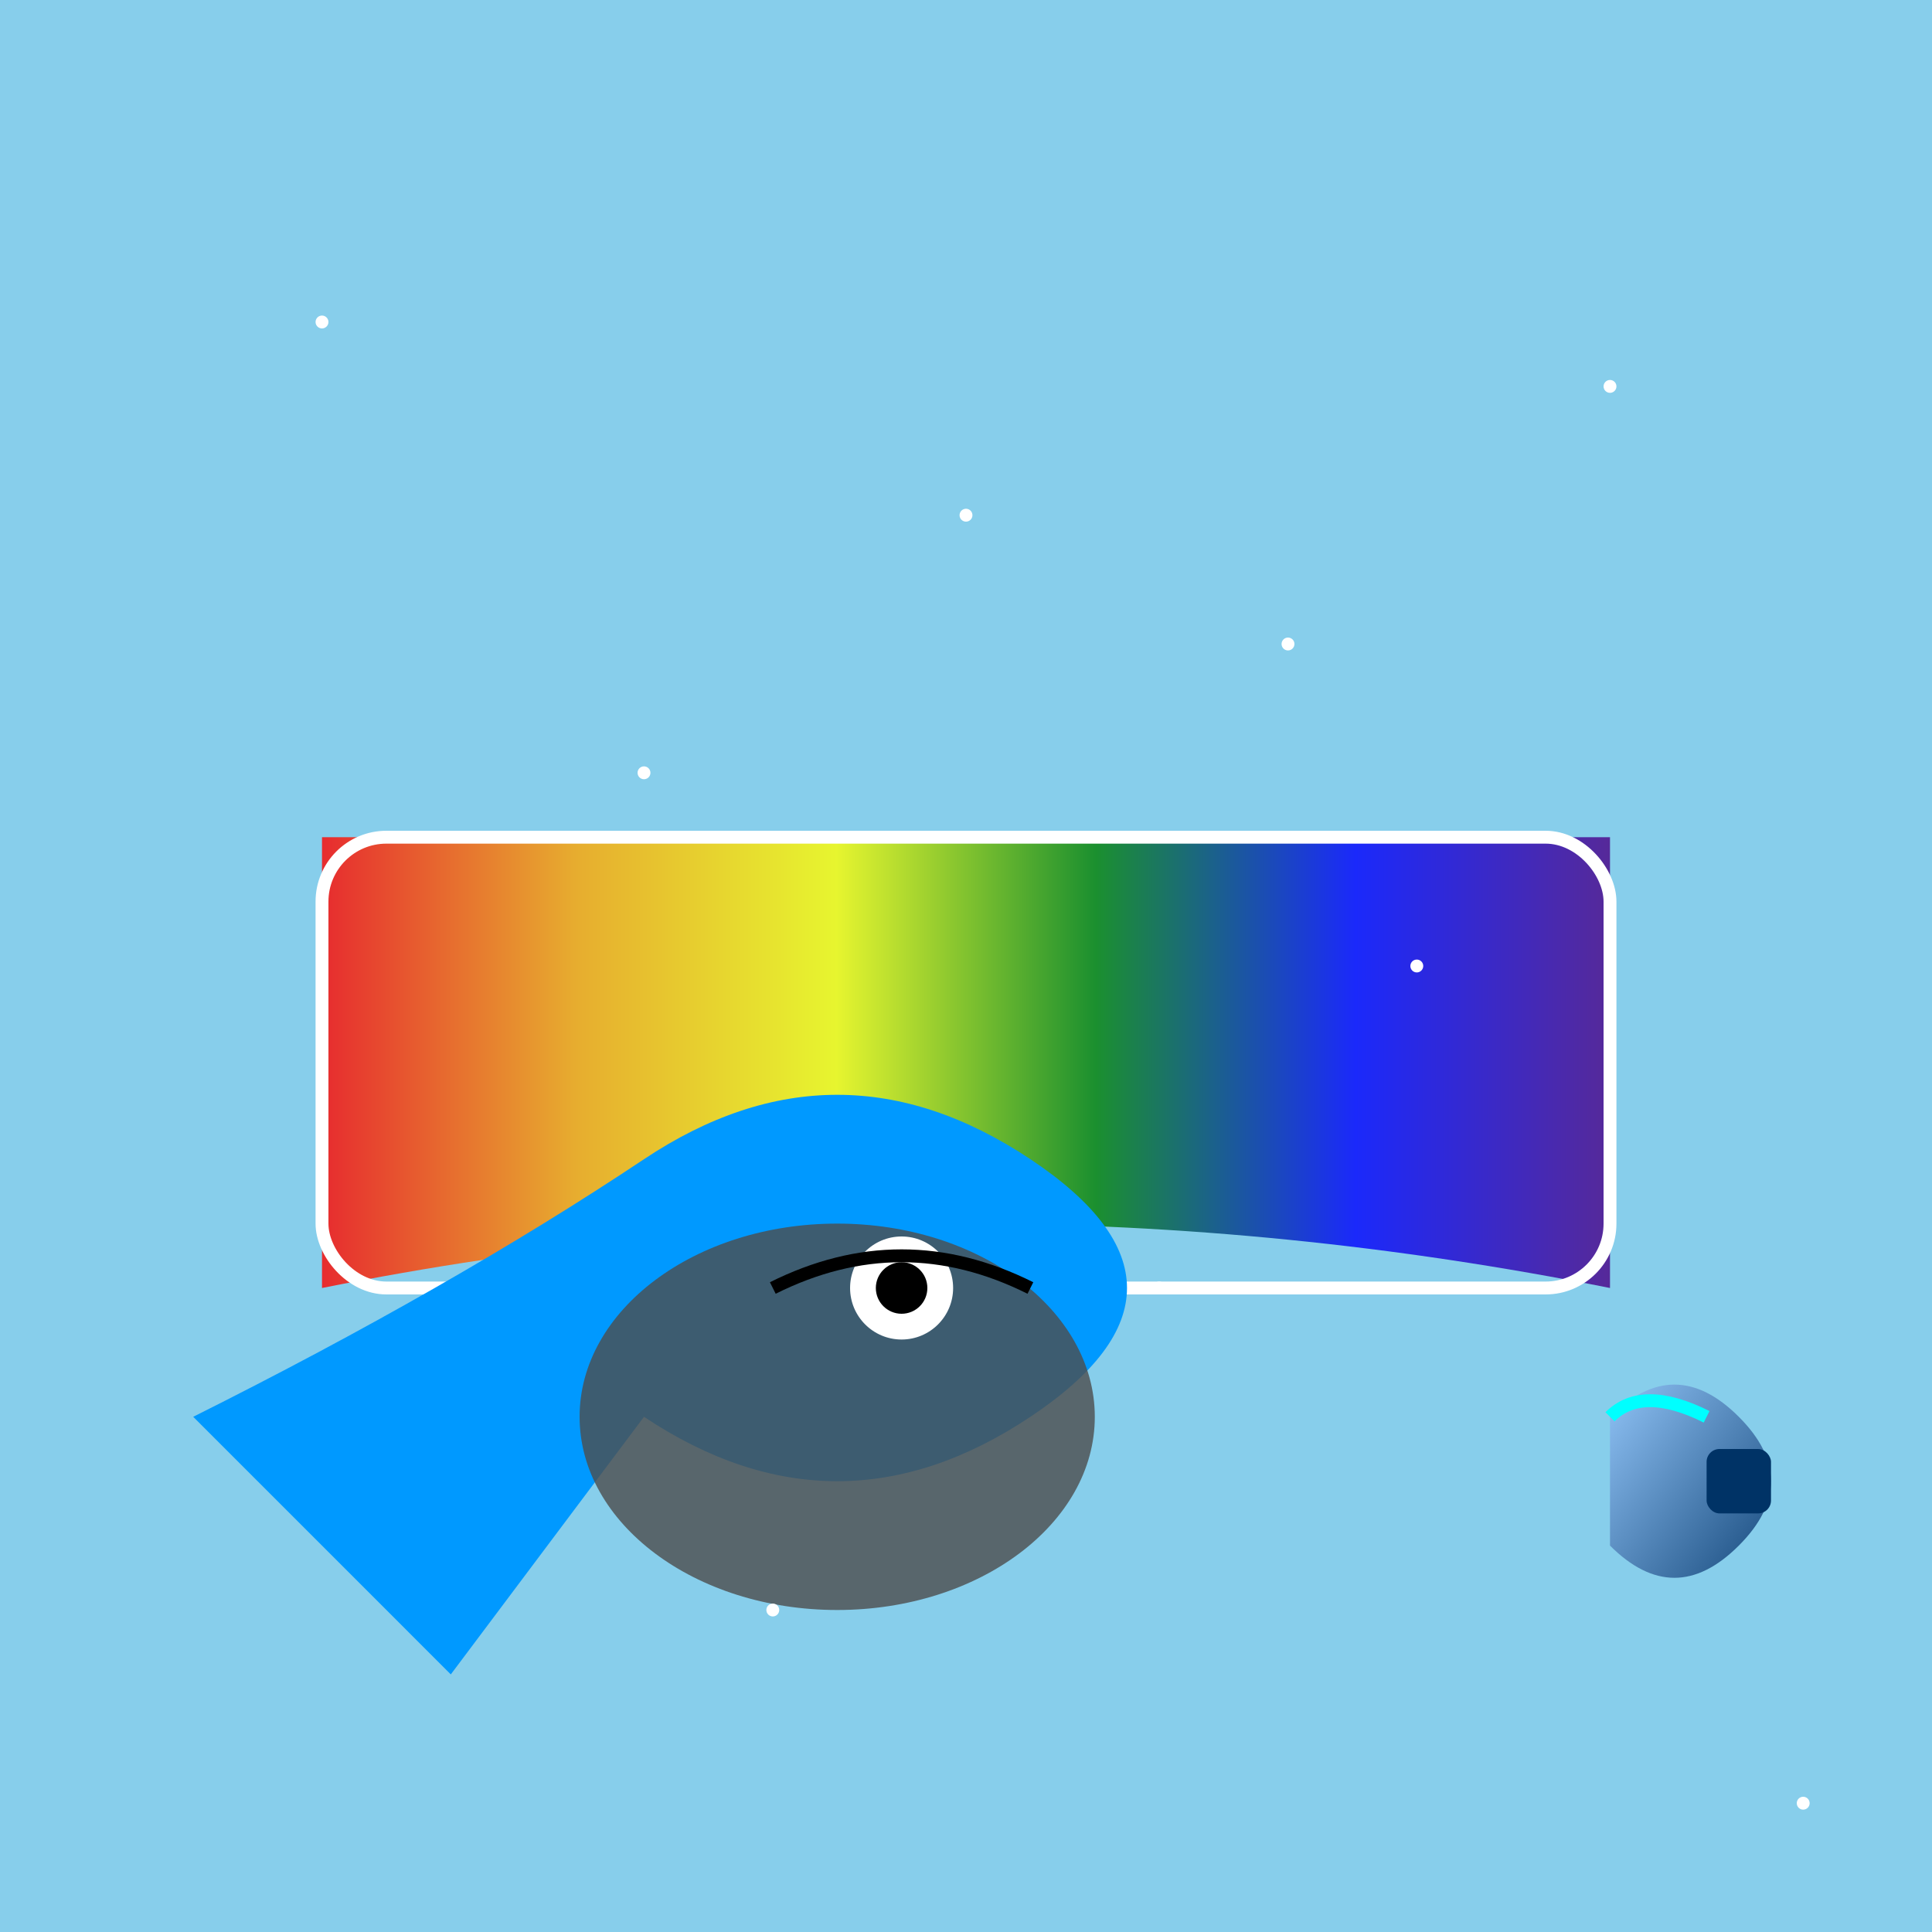
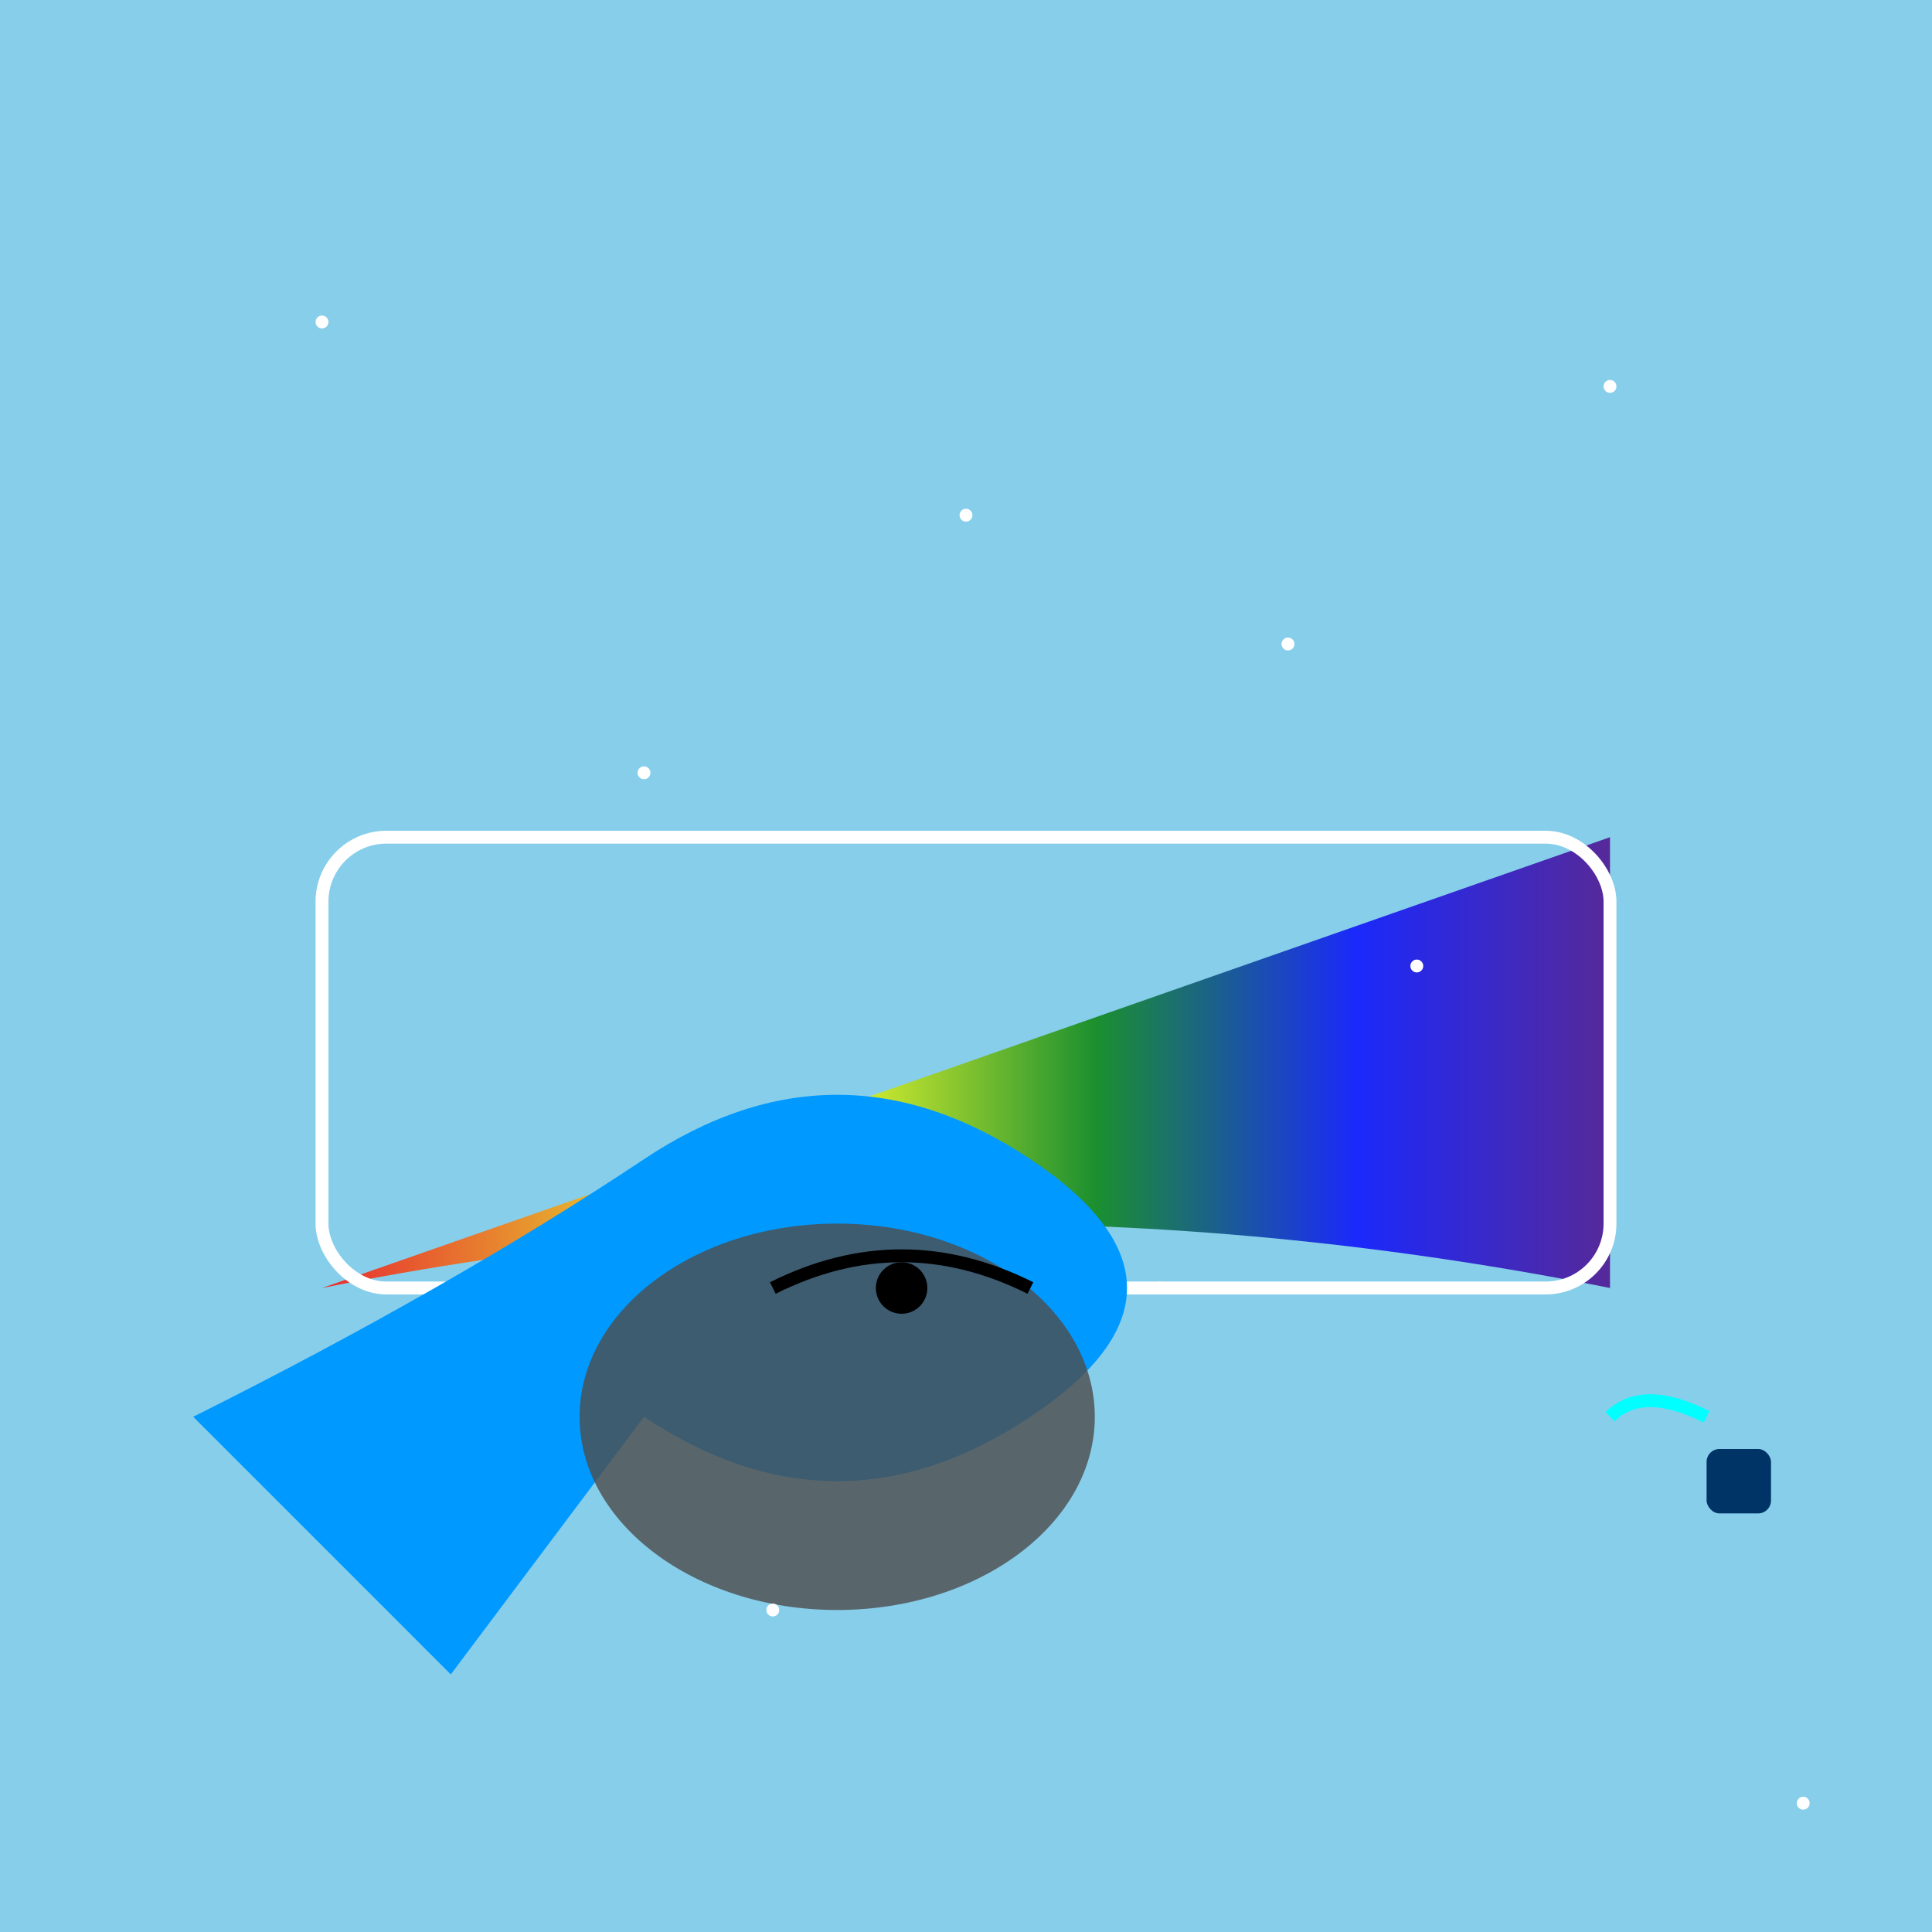
<svg xmlns="http://www.w3.org/2000/svg" viewBox="0 0 300 300">
  <defs>
    <linearGradient id="rainbow" x1="0" y1="0" x2="1" y2="0">
      <stop offset="0" style="stop-color:#FF0000;stop-opacity:1" />
      <stop offset="0.2" style="stop-color:#FFA500;stop-opacity:1" />
      <stop offset="0.4" style="stop-color:#FFFF00;stop-opacity:1" />
      <stop offset="0.6" style="stop-color:#008000;stop-opacity:1" />
      <stop offset="0.8" style="stop-color:#0000FF;stop-opacity:1" />
      <stop offset="1" style="stop-color:#4B0082;stop-opacity:1" />
    </linearGradient>
    <radialGradient id="snailShell" cx="150" cy="150" r="80" fx="150" fy="150">
      <stop offset="0" style="stop-color:#0066CC;stop-opacity:1" />
      <stop offset="1" style="stop-color:#0099FF;stop-opacity:1" />
    </radialGradient>
    <linearGradient id="spaceship" x1="0" y1="0" x2="1" y2="1">
      <stop offset="0" style="stop-color:#99CCFF;stop-opacity:1" />
      <stop offset="1" style="stop-color:#003366;stop-opacity:1" />
    </linearGradient>
    <filter id="glow">
      <feGaussianBlur stdDeviation="4" result="glow" />
      <feMerge>
        <feMergeNode in="glow" />
        <feMergeNode in="SourceGraphic" />
      </feMerge>
    </filter>
  </defs>
  <rect width="300" height="300" fill="url(#rainbow)" opacity="0.1" />
  <rect width="300" height="300" fill="#87CEEB" />
-   <path d="M50,200 Q150,180 250,200 L250,130 L50,130 L50,200" fill="url(#rainbow)" opacity="0.8" />
+   <path d="M50,200 Q150,180 250,200 L250,130 L50,200" fill="url(#rainbow)" opacity="0.8" />
  <rect x="50" y="130" width="200" height="70" fill="none" stroke="#FFFFFF" stroke-width="2" rx="10" />
  <path d="M100,220 Q130,240 160,220 190,200 160,180 130,160 100,180 70,200 30,220 50,240 70,260" fill="url(#snailShell)" />
  <ellipse cx="130" cy="220" rx="40" ry="30" fill="#4D4D4D" opacity="0.8" />
-   <circle cx="140" cy="200" r="8" fill="#FFFFFF" />
  <circle cx="140" cy="200" r="4" fill="#000000" />
  <path d="M120,200 Q140,190 160,200" stroke="#000000" stroke-width="2" fill="none" />
-   <path d="M250,220 Q260,210 270,220 280,230 270,240 260,250 250,240" fill="url(#spaceship)" filter="url(#glow)" />
  <rect x="265" y="225" width="10" height="10" fill="#003366" rx="2" />
  <path d="M250,220 Q255,215 265,220" stroke="#00FFFF" stroke-width="2" fill="none" />
  <circle cx="50" cy="50" r="1" fill="#FFFFFF" />
  <circle cx="150" cy="80" r="1" fill="#FFFFFF" />
  <circle cx="250" cy="60" r="1" fill="#FFFFFF" />
  <circle cx="200" cy="100" r="1" fill="#FFFFFF" />
  <circle cx="100" cy="120" r="1" fill="#FFFFFF" />
  <circle cx="220" cy="150" r="1" fill="#FFFFFF" />
  <circle cx="180" cy="200" r="1" fill="#FFFFFF" />
  <circle cx="120" cy="250" r="1" fill="#FFFFFF" />
  <circle cx="280" cy="280" r="1" fill="#FFFFFF" />
</svg>